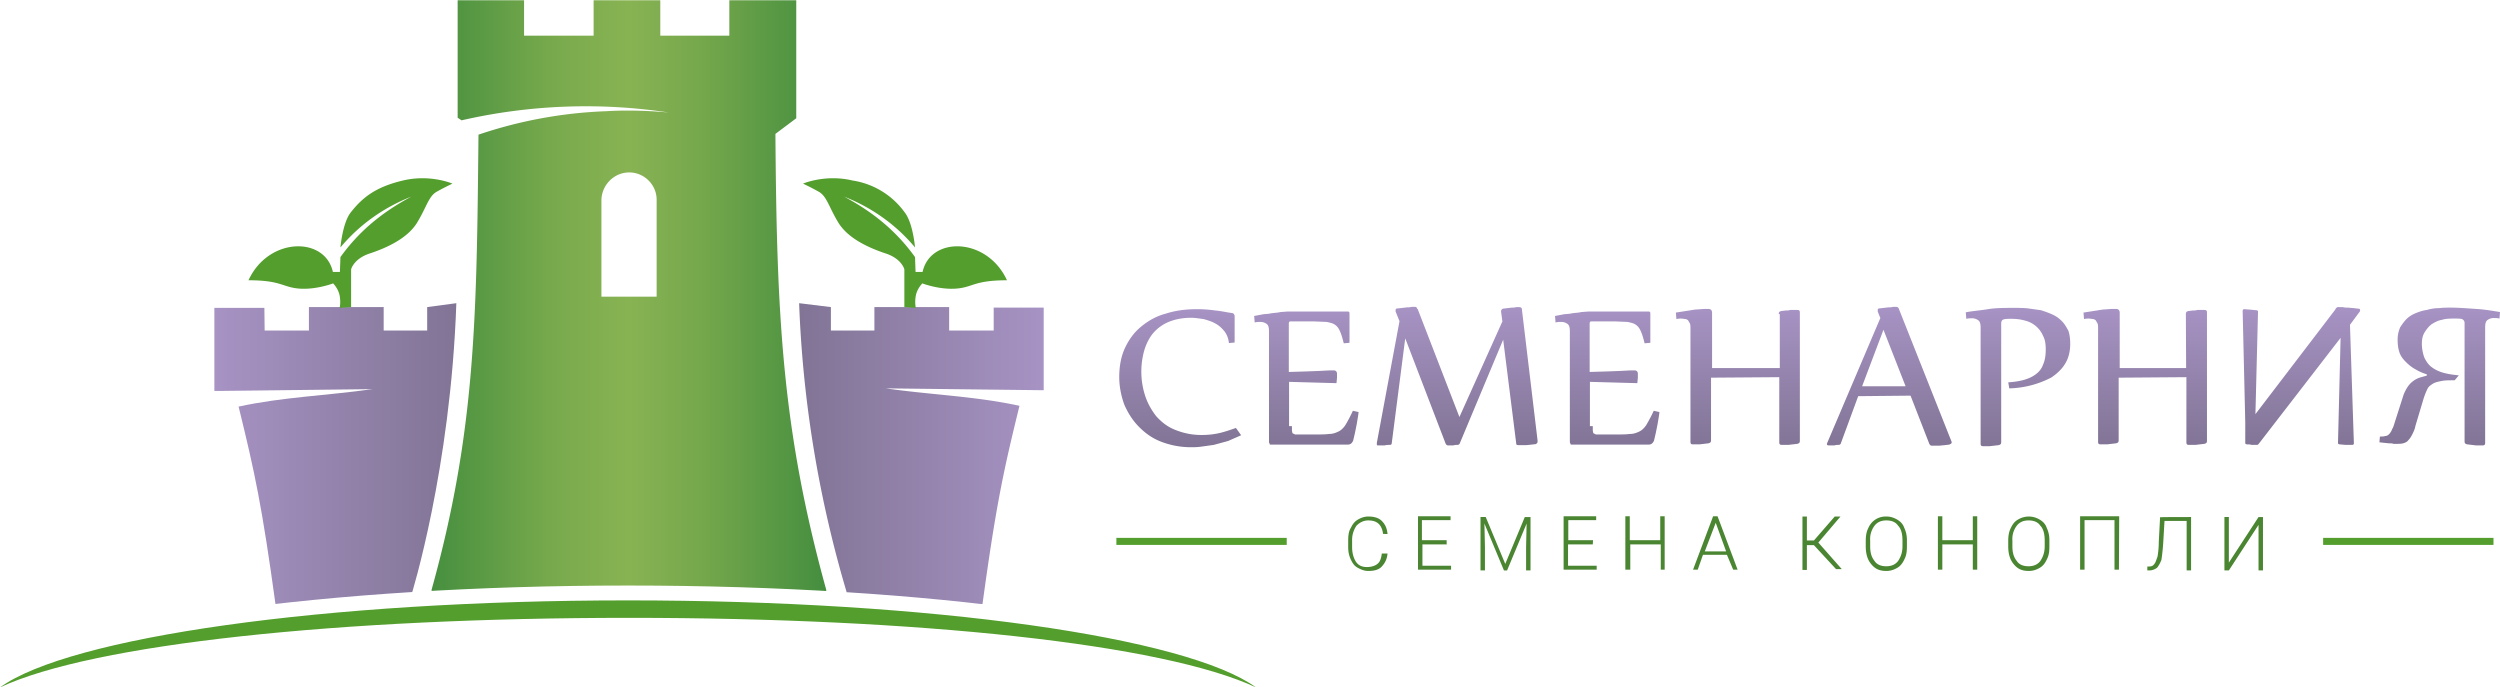
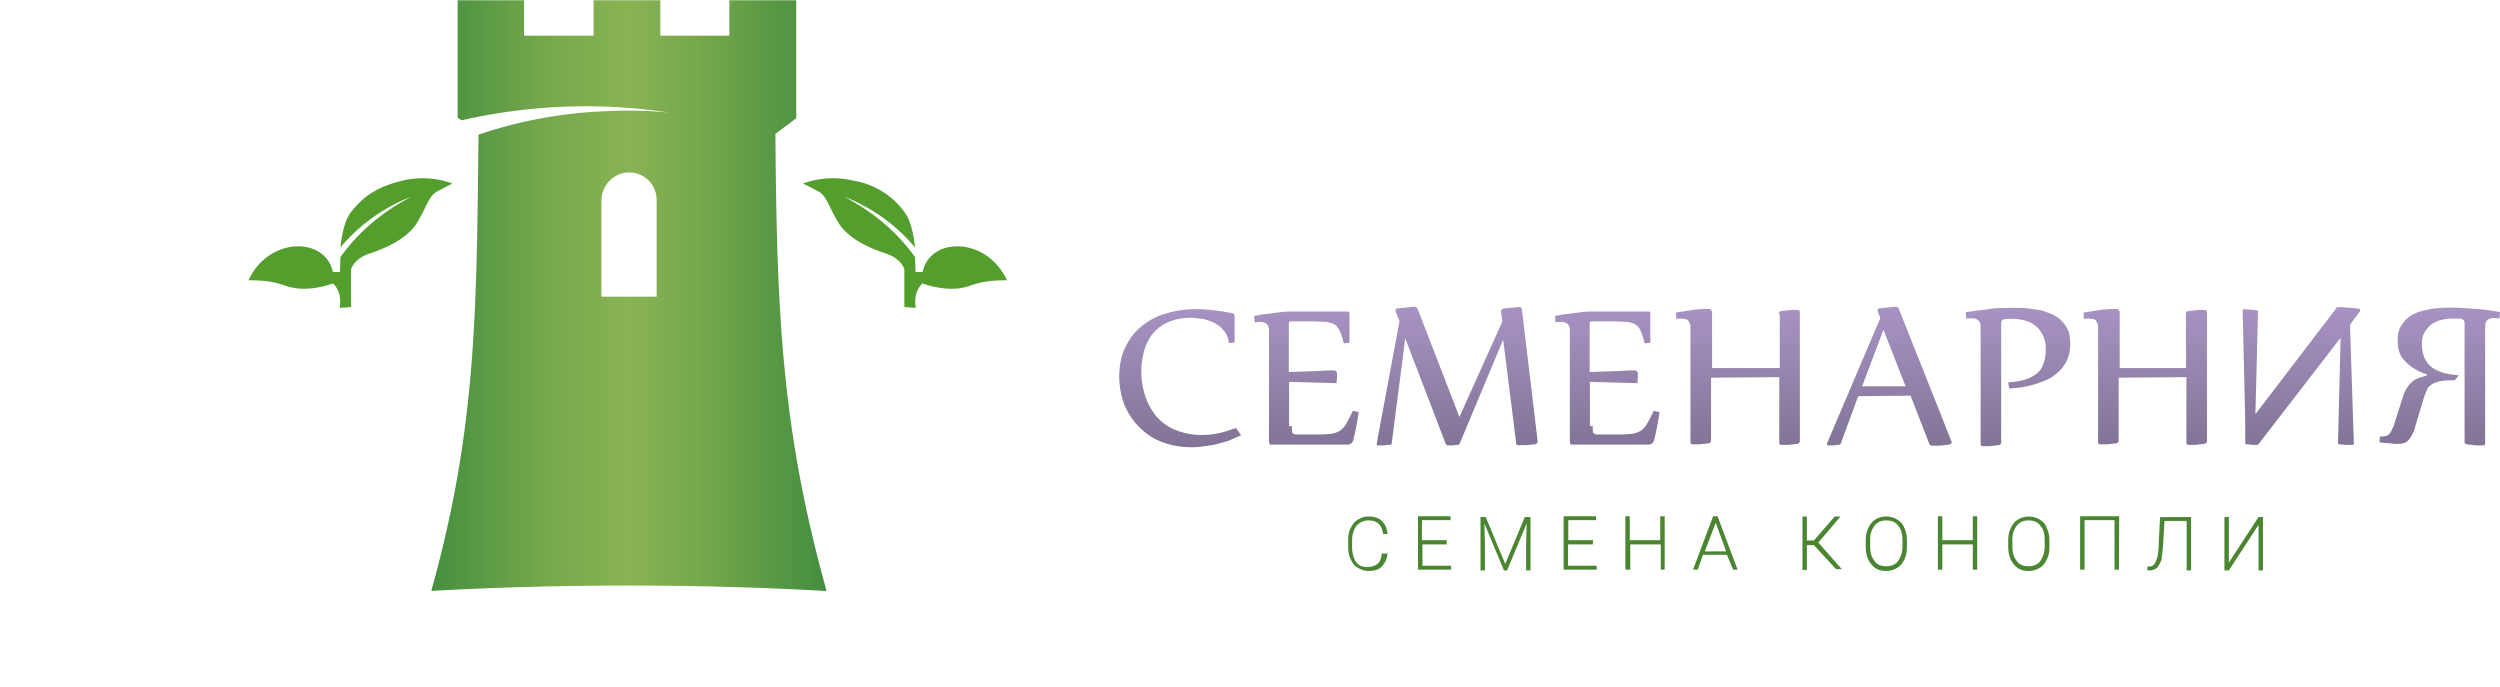
<svg xmlns="http://www.w3.org/2000/svg" xmlns:xlink="http://www.w3.org/1999/xlink" id="Слой_1" viewBox="0 0 959.8 263.9">
  <style>.st4{fill:#539e2c}.st5{fill:#4a8531}</style>
  <defs>
    <path id="SVGID_1_" d="M316.8.1H139.5C97.6 76.7 2 257.2 0 258.2c26.5-19.2 124.3-33.4 241.1-33.4s214.7 14.2 241.1 33.4C482 118.4 399.4 40.3 316.8.1z" />
  </defs>
  <clipPath id="SVGID_2_">
    <use xlink:href="#SVGID_1_" overflow="visible" />
  </clipPath>
  <g clip-path="url(#SVGID_2_)">
    <linearGradient id="SVGID_3_" gradientUnits="userSpaceOnUse" x1="33" y1="-78.2" x2="70.2" y2="-78.2" gradientTransform="translate(0 369.5) scale(2.496)">
      <stop offset="0" stop-color="#a793c4" />
      <stop offset="1" stop-color="#817495" />
    </linearGradient>
-     <path d="M101.6 126.9h17v-9h28.7v9H164v-9l11.2-1.5C173 180.3 158 228.2 158 228.2l-52.2 4c-5.2-37.9-8-50.9-14.2-76.1 17-3.7 33.9-4.2 51.4-6.7l-59.2.7h-1.5v-31.9h19.2l.1 8.7z" fill="url(#SVGID_3_)" />
    <linearGradient id="SVGID_4_" gradientUnits="userSpaceOnUse" x1="4015.8" y1="-78.3" x2="3978.2" y2="-78.3" gradientTransform="matrix(-2.496 0 0 2.496 10330.5 369.5)">
      <stop offset="0" stop-color="#817495" />
      <stop offset="1" stop-color="#a793c4" />
    </linearGradient>
-     <path d="M381.4 126.9h-17v-9h-28.7v9H319v-9l-12.2-1.5a447.1 447.1 0 0 0 18.5 111.8c19.2 1.5 32.7 2.5 51.9 3.7 5.2-37.9 8-50.9 14.2-76.1-17-3.7-33.9-4.2-51.4-6.7l59.2.7h1.5v-31.7h-19.2v8.8h-.1z" fill="url(#SVGID_4_)" />
    <linearGradient id="SVGID_5_" gradientUnits="userSpaceOnUse" x1="66.4" y1="-102.3" x2="127.1" y2="-102.3" gradientTransform="translate(0 369.5) scale(2.496)">
      <stop offset="0" stop-color="#448e3f" />
      <stop offset="0" stop-color="#468f3f" />
      <stop offset=".3" stop-color="#77a94c" />
      <stop offset=".5" stop-color="#88b353" />
      <stop offset=".7" stop-color="#73a64b" />
      <stop offset="1" stop-color="#448e3f" />
    </linearGradient>
    <path d="M201.2.1h-25.5V45.2l1.5 1a213.5 213.5 0 0 1 79.6-3c-7.7-.7-16-1-24.2-.5a172 172 0 0 0-48.9 9c-.7 69.6-1 113.6-18 174.7v1.7a1415 1415 0 0 1 151.5 0v-1.7c-17-61.4-19-105.3-19.5-175l8-6V0H280v13.7h-26.5V0H227.9v13.7h-26.7V.1zm40.4 66.1c5.7 0 10.5 4.7 10.5 10.5v37.2h-21.2V77c0-5.8 4.7-10.8 10.7-10.8z" fill="url(#SVGID_5_)" />
  </g>
  <path class="st4" d="M134.8 117.9v-14.5s1-4.2 7.5-6.2c6.5-2.2 14-5.7 17.7-11.5 3.7-6 4.5-10.2 7.5-12 3-1.7 6.2-3.2 6.2-3.2s-8.5-3.7-19-1.2-15.5 6.5-20 12.2c-3.2 4-4 13.5-4 13.5 7.5-9 17-15.5 27.2-19.5-11.2 6-20 13.2-27.2 23.2l-.2 5.7h-2.7c-3-13.7-24.7-13.5-32.4 3.2 12.7 0 13 2.7 19.5 3.2s13-2 13-2 2 2 2.5 4.7 0 4.7 0 4.7l4.4-.3zM347.2 117.9v-14.5s-1-4.2-7.5-6.2c-6.5-2.2-14-5.7-17.7-11.5-3.7-6-4.5-10.2-7.5-12-3-1.7-6.2-3.2-6.2-3.2s8.5-3.7 19-1.2a30.3 30.3 0 0 1 20 12.2c3.2 4 4 13.5 4 13.5-7.5-9-17-15.5-27.2-19.5 11.2 6 20 13.2 27.2 23.2l.2 5.7h2.7c3-13.7 24.7-13.5 32.4 3.2-12.7 0-13 2.7-19.5 3.2s-13-2-13-2-2 2-2.5 4.7 0 4.7 0 4.7l-4.4-.3z" />
  <g>
    <path class="st5" d="M532.7 212.5c-.2 2.2-1 3.7-2.2 5s-3 1.7-5.2 1.7c-1.5 0-2.7-.5-4-1.2s-2-1.7-2.7-3.2-1-3-1-4.7v-2.7c0-1.7.2-3.5 1-4.7.7-1.5 1.5-2.5 2.7-3.2s2.5-1.2 4-1.2c2.2 0 4 .5 5.2 1.7s2 2.7 2.2 5H531c-.5-3.5-2.2-5.2-5.7-5.2-1.7 0-3.2.7-4.5 2a9.6 9.6 0 0 0-1.7 5.7v2.5c0 2.2.5 4.2 1.5 5.7s2.5 2 4.2 2 3.2-.5 4-1.2c1-.7 1.5-2.2 1.7-4h2.2zM555.6 209h-9.5v8.2h11v1.5h-12.7v-20.5h12.5v1.5h-11v7.7h9.5v1.5l.2.1zM570.4 198.5l7.5 18 7.5-18h2.2V219h-1.7v-9l.2-9-7.5 18h-1.2l-7.5-18 .2 9v9h-1.7v-20.5h2zM611.5 209H602v8.2h11v1.5h-12.7v-20.5h12.5v1.5h-10.7v7.7h9.5l-.1 1.6zM639.3 218.7h-1.7V209h-11.7v9.7H624v-20.5h1.7v9.2h11.7v-9.2h1.7v20.5h.2zM663 213h-9.2l-2 5.7H650l7.7-20.5h1.7l7.7 20.5h-1.7L663 213zm-8.5-1.3h8.2l-4-11-4.2 11zM696.4 209.3h-2.7v9.5H692v-20.5h1.7v9.2h2.7l8-9.2h2.2l-8.5 10 9 10.2h-2.2l-8.5-9.2zM732.1 209.8c0 2-.2 3.5-1 5-.7 1.5-1.5 2.5-2.7 3.2s-2.5 1.2-4.2 1.2c-2.5 0-4.2-.7-5.7-2.5-1.5-1.7-2.2-4-2.2-7v-2c0-1.7.2-3.5 1-5a7.2 7.2 0 0 1 6.9-4.4c1.7 0 3 .5 4.2 1.2s2.2 1.7 2.7 3.2c.7 1.5 1 3 1 4.7v2.4zm-1.7-2.3c0-2.5-.5-4.5-1.7-5.7-1-1.5-2.7-2-4.5-2-2 0-3.5.7-4.5 2a8.4 8.4 0 0 0-1.7 5.7v2.2c0 2.5.5 4.2 1.7 5.7 1 1.5 2.7 2 4.5 2 2 0 3.5-.7 4.5-2 1-1.5 1.7-3.2 1.7-5.7v-2.2zM759.1 218.7h-1.7V209h-11.7v9.7H744v-20.5h1.7v9.2h11.7v-9.2h1.7v20.5zM786.8 209.8c0 2-.2 3.5-1 5-.7 1.5-1.5 2.5-2.7 3.2s-2.5 1.2-4.2 1.2c-2.5 0-4.2-.7-5.7-2.5-1.5-1.7-2.2-4-2.2-7v-2c0-1.7.2-3.5 1-5 .7-1.5 1.5-2.5 2.7-3.2a8 8 0 0 1 8.4 0c1.2.7 2.2 1.7 2.7 3.2.7 1.5 1 3 1 4.7v2.4zm-1.8-2.3c0-2.5-.5-4.5-1.7-5.7-1-1.5-2.7-2-4.5-2-2 0-3.5.7-4.5 2a8.4 8.4 0 0 0-1.7 5.7v2.2c0 2.5.5 4.2 1.7 5.7 1 1.5 2.7 2 4.5 2 2 0 3.5-.7 4.5-2 1-1.5 1.7-3.2 1.7-5.7v-2.2zM813.5 218.7h-1.7v-19h-11.5v19h-1.7v-20.5h15l-.1 20.5zM841.2 198.5V219h-1.7v-19H831l-.5 8.5c-.2 3-.5 5.2-.7 6.5-.5 1.2-1 2.2-1.7 3-.7.5-1.7 1-3 1h-.7v-1.5h.5c1 0 1.7-.2 2.2-1 .5-.5.7-1.5 1.2-2.7.2-1.2.5-3.2.5-5.7l.5-9.5c-.1-.1 11.9-.1 11.9-.1zM867.1 198.5h1.7V219h-1.7v-17.5L855.7 219H854v-20.5h1.7V216l11.4-17.5z" />
-     <path class="st4" d="M428.6 206.5H494v2.7h-65.4zM891.9 206.5h65.4v2.7h-65.4z" />
    <linearGradient id="SVGID_6_" gradientUnits="userSpaceOnUse" x1="278.3" y1="-79.2" x2="278.3" y2="-100.8" gradientTransform="translate(0 369.5) scale(2.496)">
      <stop offset="0" stop-color="#817495" />
      <stop offset="1" stop-color="#a793c4" />
    </linearGradient>
    <path d="M476.5 167.1l-5 2.2-5.5 1.5-5 .7c-1.5.2-2.7.2-3.7.2-4 0-7.7-.7-11.2-2s-6.2-3.2-8.7-5.7-4.2-5.2-5.7-8.5c-1.2-3.2-2-7-2-10.7 0-4.2.7-8 2.2-11.2s3.5-6 6.2-8.2 5.7-4 9.5-5c3.7-1.2 7.7-1.7 12-1.7 2.5 0 4.7.2 7 .5 2.2.2 4.2.7 6.5 1 .2 0 .5.2.7.5l.2.5V131.5l-2.2.2a8.8 8.8 0 0 0-1.7-4.5c-1-1.2-2-2.2-3.5-3-1.2-.7-2.7-1.2-4.5-1.7-1.7-.2-3.2-.5-4.7-.5-3.2 0-6 .5-8.5 1.5s-4.5 2.5-6 4.2-2.7 4-3.5 6.5a30 30 0 0 0 .3 17.9c1 3 2.5 5.5 4.2 7.7 2 2.2 4.2 4 7.2 5.2s6.2 2 10.2 2c2.2 0 4.5-.2 6.7-.7s4.2-1.2 6.5-2l2 2.8zm421.3-49.2c-.2 0-.5 0-.7.2s-.5.5-.5.7L865.9 159l1-39.4c0-.2-.2-.5-.7-.5l-2-.2-2.5-.2c-.5 0-.7.2-.7.7l1 42.7v8c0 .2.2.5.7.5s1.2 0 1.7.2h2c.2 0 .5 0 .5-.2.2 0 .2-.2.5-.5l31.2-40.4-1 40.4c0 .2.2.5.7.5l2.2.2h2.5c.5 0 .7-.2.7-.7l-1.5-45.4 3.7-5s.2-.2.2-.5c0-.5-.2-.7-.7-.7l-1.7-.2-2.2-.2c-.7 0-1.5 0-2-.2h-1.7zm46.2 26.2c-2.2-.2-4.2-.5-6-1-1.7-.5-3.2-1.2-4.5-2.2s-2-2.2-2.7-3.5a16 16 0 0 1-1-5.2c0-1.7.2-3.2 1-4.5s1.5-2.2 2.7-3.2c1.2-.7 2.5-1.5 4-1.7 1.5-.5 3.2-.5 5-.5 1.2 0 2 0 2.7.2.5.2 1 .7 1 1.5v45.4c0 .7.2 1 1 1.2l1.7.2 1.7.2h2.5c.7 0 1-.2 1-1v-44.2c0-1.5.2-2.5 1-3a4 4 0 0 1 2.5-.7c.5 0 1.2 0 2 .2l.2-2.5c-3-.5-6-1-9.2-1.2s-6.5-.5-9.7-.5c-1.5 0-3 0-4.5.2-1.5 0-3 .2-4.7.7-1.5.2-3 .7-4.2 1.2s-2.5 1.2-3.5 2.2-1.7 2-2.5 3.2c-.5 1.2-1 2.7-1 4.7s.2 3.5.7 5 1.5 2.7 2.5 3.7 2.2 2 3.5 2.7a19 19 0 0 0 4.5 2v.5l-2.5.7a9.1 9.1 0 0 0-4.7 3.4c-.7 1-1.2 2-1.7 3.2l-3.2 10c-.5 1.5-.7 2.5-1.2 3.2-.2.7-.7 1.5-1.2 2s-1 .7-1.5.7c-.5.2-1.2.2-2 .2l-.2 2.2 1.7.2 2 .2c.7 0 1.2 0 1.7.2h1.2c1 0 1.7 0 2.5-.2.7-.2 1.5-.5 2-1.2.5-.5 1-1.2 1.5-2.2s1-2 1.2-3.2l3.2-10.7c.5-1.5 1-2.7 1.5-3.7s1.5-1.5 2.2-2c1-.5 2-.7 3.5-1 1.2-.2 3-.2 4.7-.2l1.6-1.9zm-448 19.5v1.7l.2 1 1 .5h7.4c2.5 0 4.2 0 5.7-.2 1.5 0 2.7-.5 3.7-1s2-1.5 2.7-2.7 1.7-3 2.7-5.2l2.2.5-.2 1.5-.5 3-.7 3.5-.7 3c-.5 1-1 1.5-2.2 1.5h-29.2c-.5 0-.7 0-.7-.5-.2-.2-.2-.5-.2-.7v-42.2c0-1.5-.2-2.5-1-3a4 4 0 0 0-2.5-.7c-.5 0-1.2 0-2 .2l-.2-2.5 2.7-.5c1.2-.3 2.5-.2 3.7-.5 1.2-.2 2.5-.2 3.7-.5l2.7-.2H517.4c.5 0 .7.2.7.7v11.3l-2.2.2c-.5-2-1-3.7-1.5-4.7-.5-1.2-1.2-2-2-2.5-.7-.5-1.7-.7-3-1l-4.7-.2h-9.2c-.2 0-.5 0-.5.2 0 0-.2.2-.2.5v18.7l6.7-.2 5.2-.2 3.7-.2h1.7c.7 0 1.2.5 1.2 1.2v1.7l-.2 2-18.2-.5v17h1.1zm81.1-33.2l-16.7 39.9c0 .2-.5.5-.7.5-.5 0-1.2 0-1.7.2h-2c-.5 0-.7-.2-1-.7l-15.5-40.4-5.2 40.4c0 .2-.2.5-.7.5s-1.2 0-2 .2h-2.5c-.5 0-.5-.2-.5-.5v-.5l8.7-46.7-1.5-3.7v-.5c0-.5.2-.7 1-.7l1.7-.2 1.7-.2c.5 0 1.2 0 1.7-.2h1.2c.2 0 .5 0 .7.2s.2.5.5.7l16 41.4 16.5-36.7-.5-3.7v-.2c0-.5.2-.7.7-1l1.7-.2 1.7-.2c.5 0 1.2 0 1.7-.2h1c.7 0 1.2.2 1.2 1l6 50.2v.4c0 .5-.2.7-.7 1l-1.7.2-2 .2H583c-.2 0-.5 0-.7-.2-.2 0-.2-.2-.2-.5l-5-39.8zm34.4 33.2v1.7l.2 1 1 .5h7.4c2.5 0 4.2 0 5.7-.2 1.5 0 2.7-.5 3.7-1s2-1.5 2.7-2.7 1.7-3 2.7-5.2l2.2.5-.2 1.5-.5 3-.7 3.5-.7 3c-.5 1-1 1.5-2.2 1.5h-29.2c-.5 0-.7 0-.7-.5-.2-.2-.2-.5-.2-.7v-42.2c0-1.5-.2-2.5-1-3a4 4 0 0 0-2.5-.7c-.5 0-1.2 0-2 .2l-.2-2.5 2.7-.5c1.2-.3 2.5-.2 3.7-.5 1.2-.2 2.5-.2 3.7-.5l2.7-.2H632.9c.5 0 .7.2.7.7v11.3l-2.2.2c-.5-2-1-3.7-1.5-4.7-.5-1.2-1.2-2-2-2.5-.7-.5-1.7-.7-3-1l-4.7-.2H611c-.2 0-.5 0-.5.2 0 0-.2.2-.2.5v18.7l6.7-.2 5.2-.2 3.7-.2h1.7c.7 0 1.2.5 1.2 1.2v1.7l-.2 2-18.2-.5v17h1.1zm71.4-43c0-.7.2-1 1-1.2l1.7-.2c.5 0 1.2 0 1.7-.2h2.7c.7 0 1 .2 1 1v49.2c0 .7-.2 1-1 1.2l-1.7.2-1.7.2h-2.5c-.7 0-1-.2-1-1v-25l-26.2.2v24c0 .7-.2 1-1 1.2l-1.7.2-1.7.2H650c-.7 0-1-.2-1-1v-43.4c0-.7 0-1.5-.2-2l-.7-1.2c-.2-.2-.7-.5-1-.5l-1.5-.2c-.7 0-1.2 0-2 .2l-.2-2.5 4.5-.7c1.5-.2 2.7-.5 3.7-.5l2.7-.2h1.5c1 0 1.5.5 1.5 1.5v21.2h26v-20.7h-.4zm30.5 31.5l-6.7 18.2c0 .2-.5.5-.7.5-.5 0-1.2 0-1.7.2h-2.2c-.5 0-.7-.2-.7-.5v-.2l20.5-48.2-1-2.5v-.5c0-.5.2-.7.7-.7l1.7-.2 1.7-.2c.5 0 1.2 0 1.7-.2h1.2c.5 0 1 .2 1.2 1l20 50.4.2.5c0 .5-.2.7-1 1l-1.7.2-2 .2h-2.9c-.5 0-.7-.2-1-.7l-7.2-18.5-20.1.2zm1.5-3.8h16.7l-8.5-21.7-8.2 21.7zm56.1-1.5c2.5-.2 4.5-.5 6.2-1s3.2-1.2 4.5-2.2 2.2-2.2 2.7-3.7c.7-1.5 1-3.5 1-5.7 0-2-.2-3.7-1-5.2a10.1 10.1 0 0 0-6.9-5.9c-1.7-.5-3.5-.7-5.2-.7-1.2 0-2.2 0-3 .2-.7.2-1 .7-1 1.7v45.4c0 .7-.2 1-1 1.2l-1.7.2-1.7.2h-2.5c-.7 0-1-.2-1-1v-44.4c0-1.5-.2-2.5-1-3a4 4 0 0 0-2.5-.7c-.5 0-1.2 0-2 .2l-.2-2.5c2.5-.5 5.5-.7 8.5-1.2s6.5-.5 10.2-.5c1.7 0 3.5 0 5.2.2l5 .7c1.5.5 3 1 4.5 1.7s2.5 1.5 3.5 2.5 1.7 2.2 2.5 3.7c.5 1.5.7 3.2.7 5 0 3-.7 5.7-2 7.7-1.2 2-3 3.7-5.2 5.2a36.7 36.7 0 0 1-16.2 4.2l-.4-2.3zm68.2-26.2c0-.7.2-1 1-1.2l1.7-.2c.5 0 1.2 0 1.7-.2h2.7c.7 0 1 .2 1 1v49.2c0 .7-.2 1-1 1.2l-1.7.2-1.7.2h-2.5c-.7 0-1-.2-1-1v-25l-26 .2v24c0 .7-.2 1-1 1.2l-1.7.2-1.7.2h-2.5c-.7 0-1-.2-1-1v-43.4c0-.7 0-1.5-.2-2l-.7-1.2c-.2-.2-.7-.5-1-.5l-1.5-.2c-.7 0-1.2 0-2 .2l-.2-2.5 4.5-.7c1.5-.2 2.7-.5 3.7-.5l2.7-.2h1.5c1 0 1.5.5 1.5 1.5v21.2h25.5l-.1-20.7z" fill="url(#SVGID_6_)" />
  </g>
-   <path class="st4" d="M241.1 230.5c116.8 0 214.7 14.2 241.1 33.4-35.7-16.7-129.8-26.7-240.6-26.7-111.1 0-205.9 10-241.6 26.7 26.5-19.2 124.3-33.4 241.1-33.4z" />
</svg>